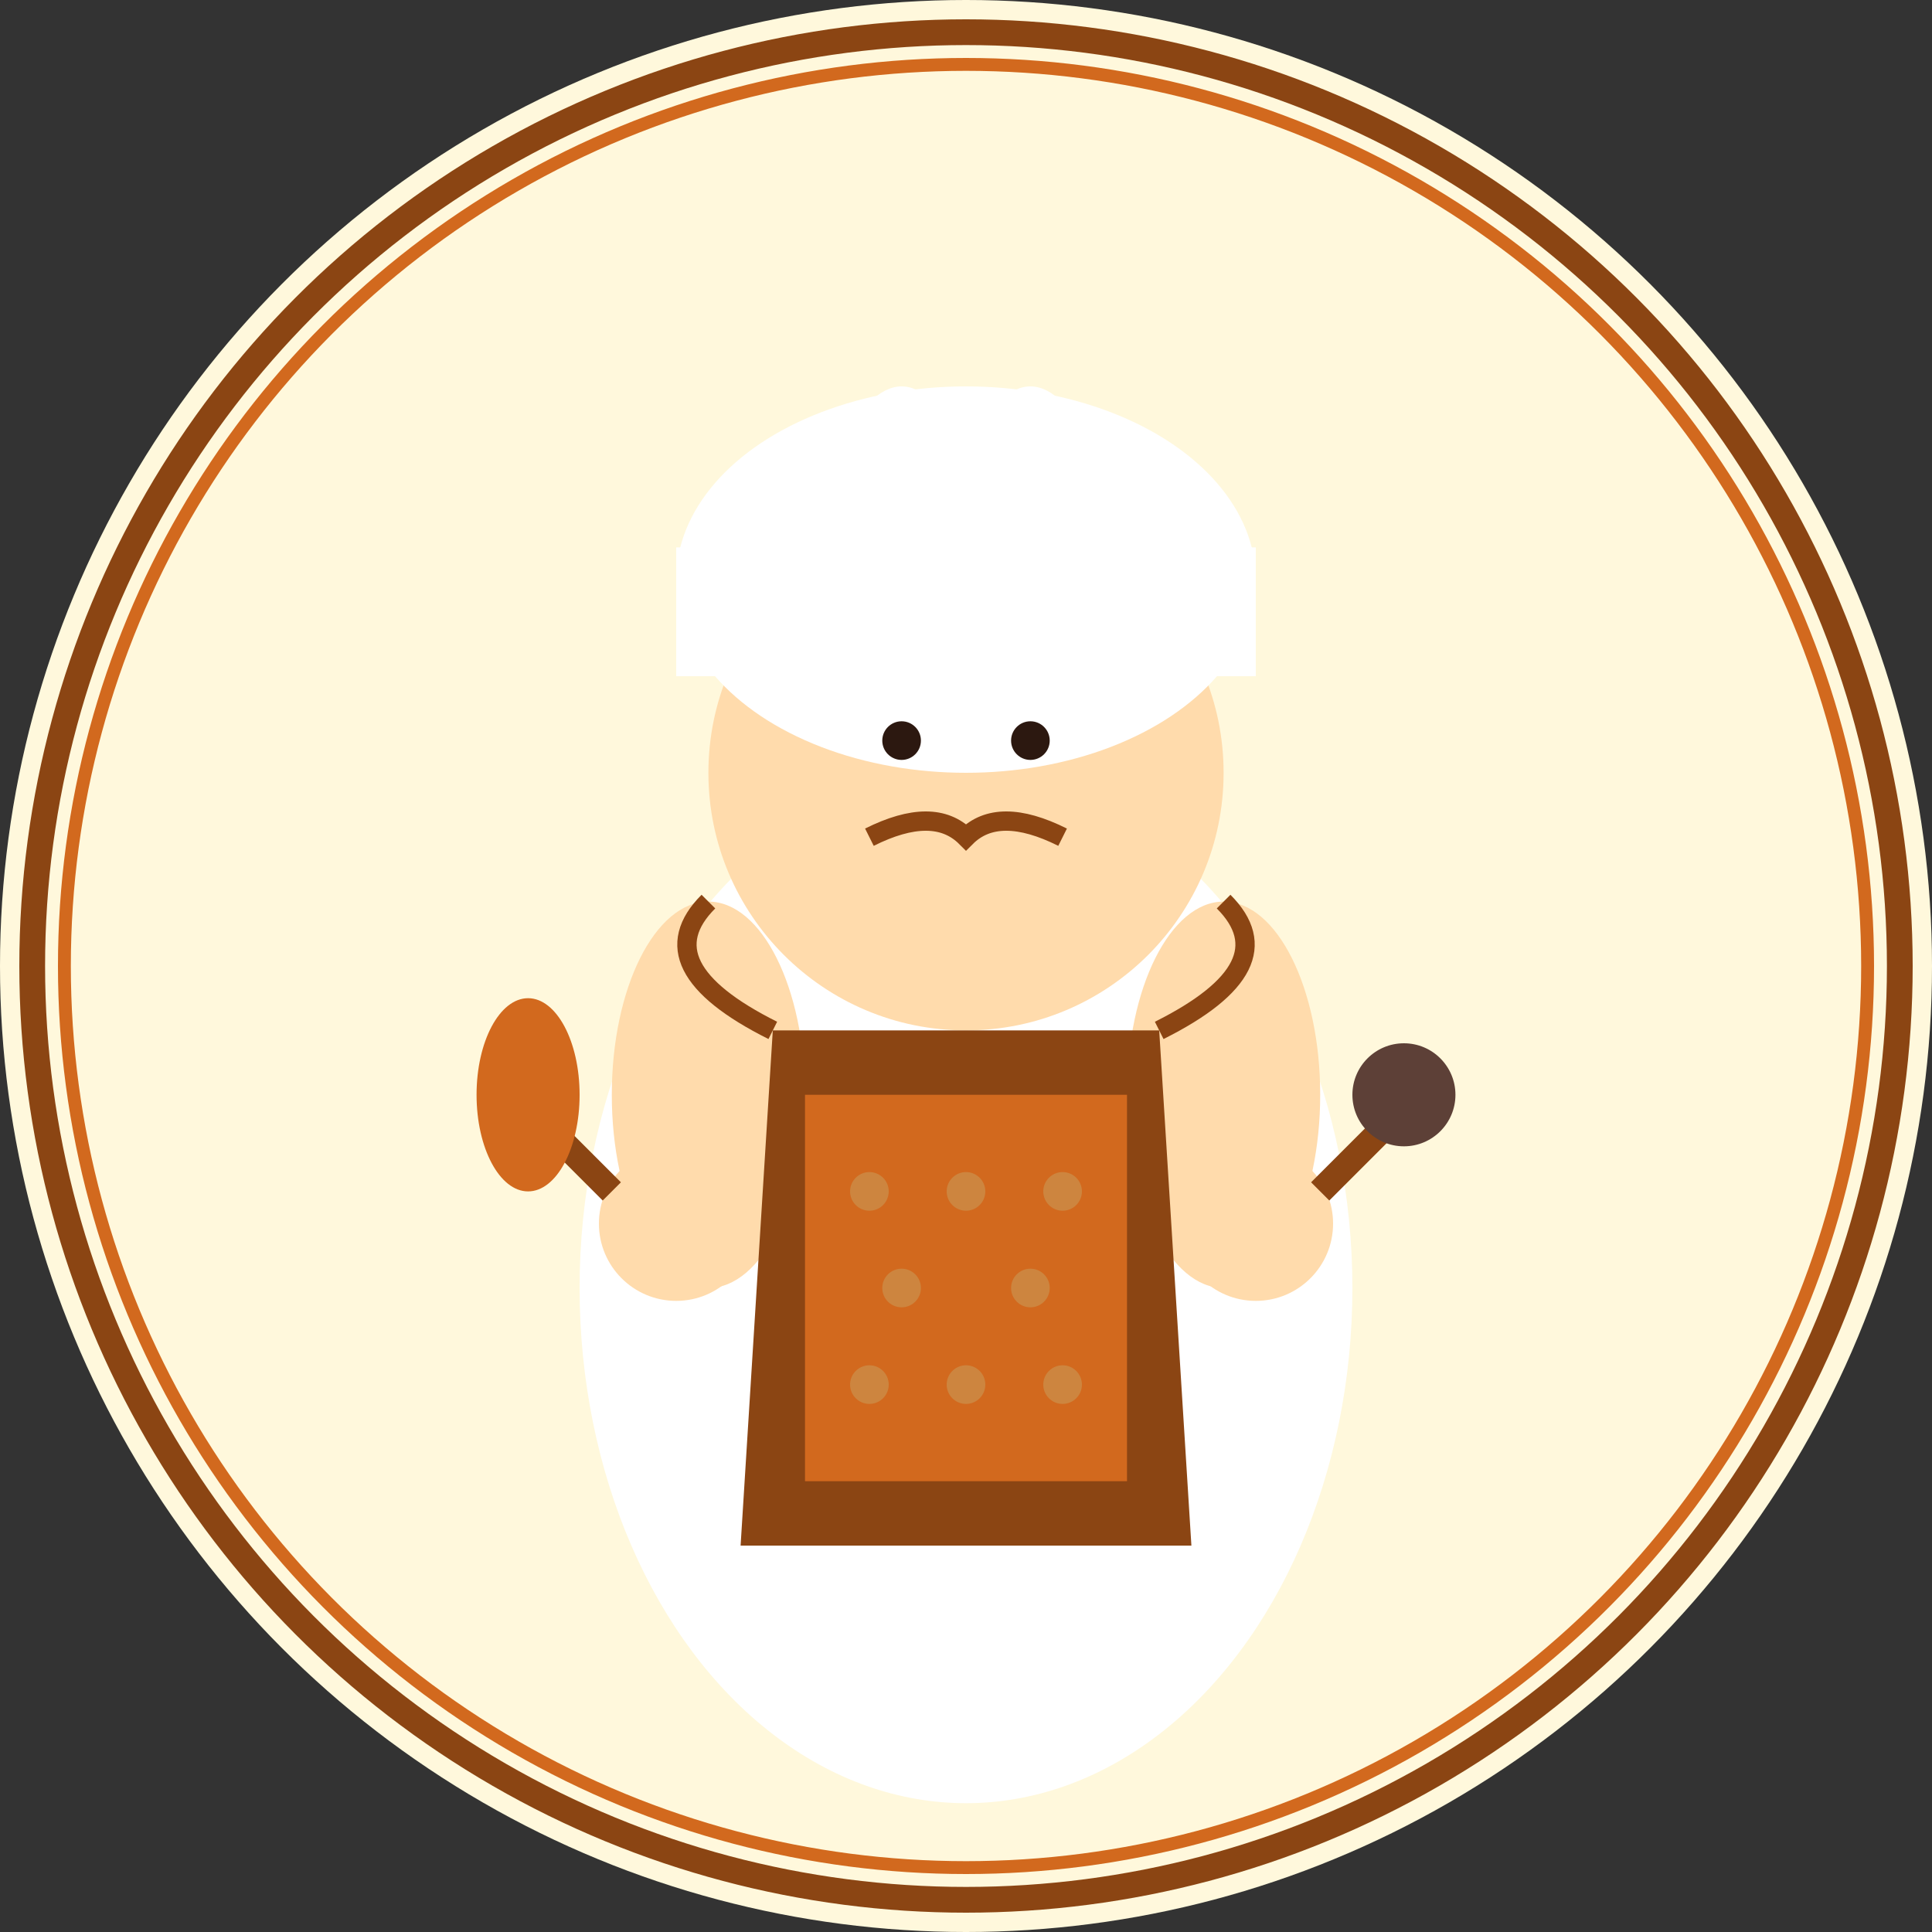
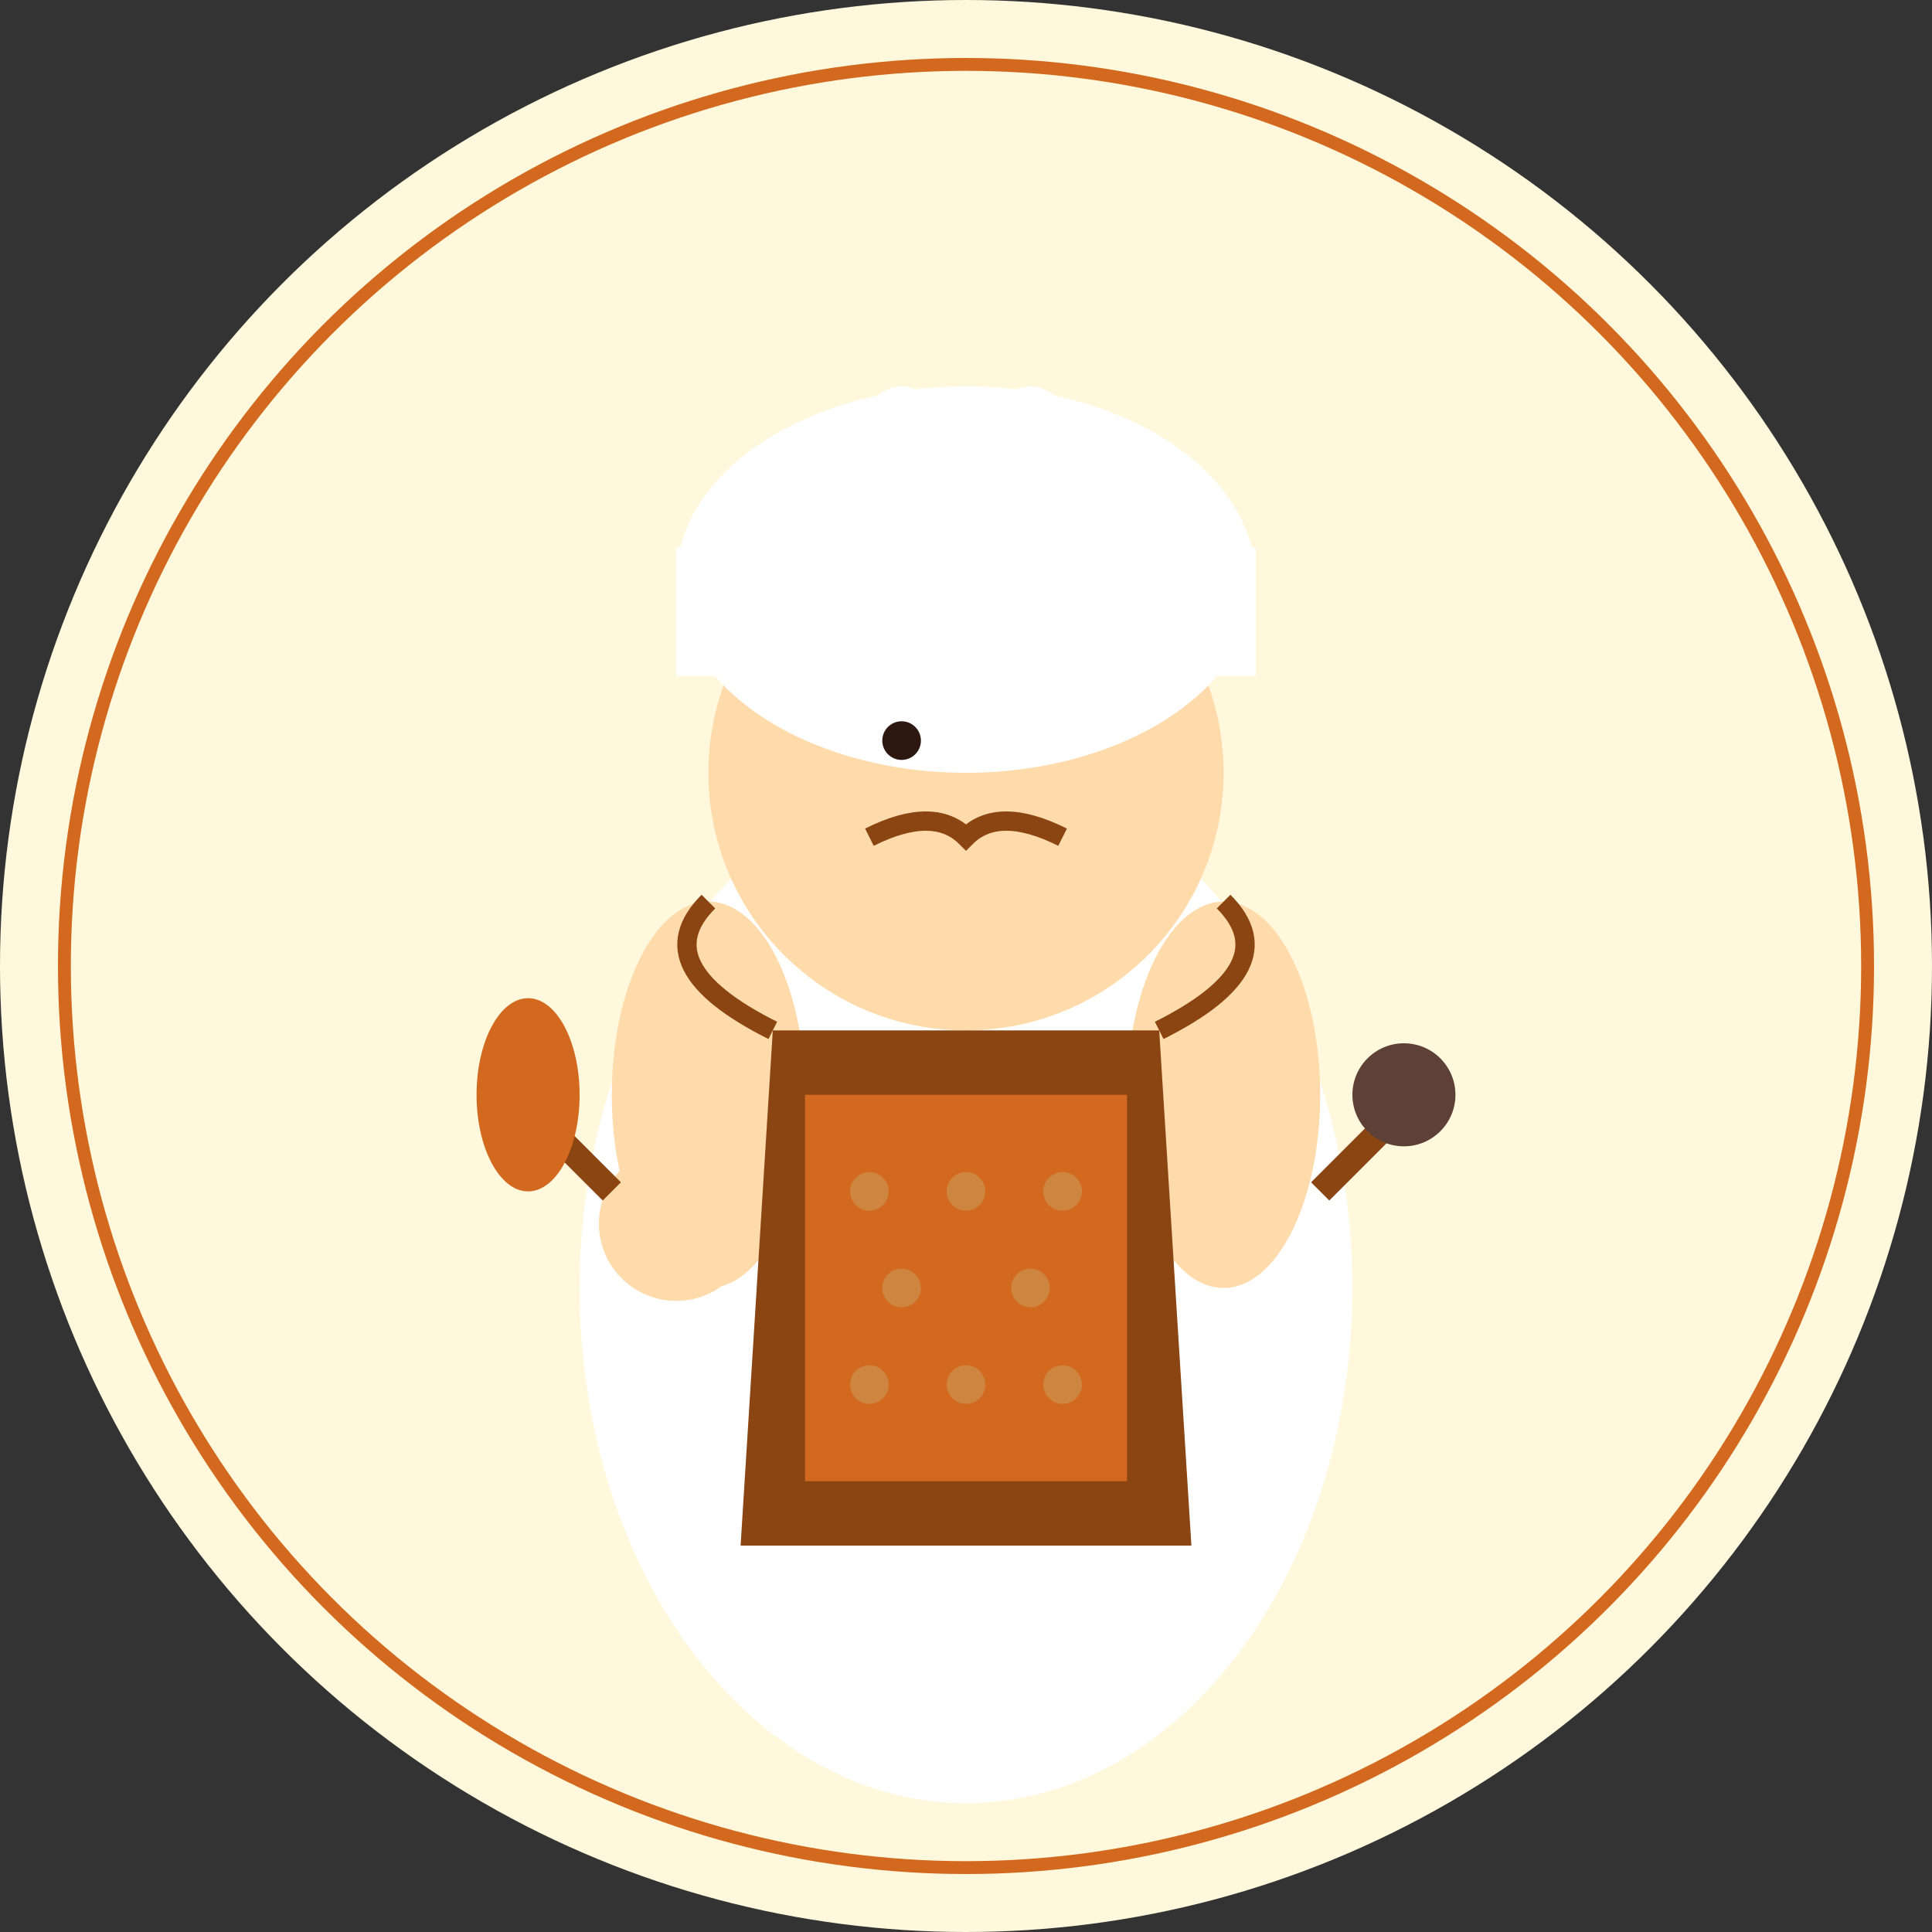
<svg xmlns="http://www.w3.org/2000/svg" width="300" height="300" viewBox="0 0 300 300" fill="none">
  <rect x="0" y="0" width="300" height="300" fill="#333333" stroke="none" />
  <circle cx="150" cy="150" r="150" fill="#FFF8DC" />
  <ellipse cx="150" cy="200" rx="60" ry="80" fill="#FFFFFF" />
  <circle cx="150" cy="120" r="40" fill="#FFDBAC" />
  <ellipse cx="150" cy="90" rx="45" ry="30" fill="#FFFFFF" />
  <rect x="105" y="85" width="90" height="20" fill="#FFFFFF" />
  <path d="M130 70 Q140 50 150 70 Q160 50 170 70" fill="#FFFFFF" />
  <circle cx="140" cy="115" r="3" fill="#2C1810" />
-   <circle cx="160" cy="115" r="3" fill="#2C1810" />
  <path d="M135 130 Q145 125 150 130 Q155 125 165 130" stroke="#8B4513" stroke-width="3" fill="none" />
  <ellipse cx="110" cy="170" rx="15" ry="30" fill="#FFDBAC" />
  <ellipse cx="190" cy="170" rx="15" ry="30" fill="#FFDBAC" />
  <circle cx="105" cy="190" r="12" fill="#FFDBAC" />
-   <circle cx="195" cy="190" r="12" fill="#FFDBAC" />
  <line x1="95" y1="185" x2="85" y2="175" stroke="#8B4513" stroke-width="4" />
  <ellipse cx="82" cy="170" rx="8" ry="15" fill="#D2691E" />
  <line x1="205" y1="185" x2="215" y2="175" stroke="#8B4513" stroke-width="4" />
  <circle cx="218" cy="170" r="8" fill="#5D4037" />
  <path d="M120 160 L180 160 L185 240 L115 240 Z" fill="#8B4513" />
  <rect x="125" y="170" width="50" height="60" fill="#D2691E" />
  <path d="M120 160 Q100 150 110 140" stroke="#8B4513" stroke-width="3" fill="none" />
  <path d="M180 160 Q200 150 190 140" stroke="#8B4513" stroke-width="3" fill="none" />
  <circle cx="135" cy="185" r="3" fill="#CD853F" />
  <circle cx="150" cy="185" r="3" fill="#CD853F" />
  <circle cx="165" cy="185" r="3" fill="#CD853F" />
  <circle cx="140" cy="200" r="3" fill="#CD853F" />
  <circle cx="160" cy="200" r="3" fill="#CD853F" />
  <circle cx="135" cy="215" r="3" fill="#CD853F" />
  <circle cx="150" cy="215" r="3" fill="#CD853F" />
  <circle cx="165" cy="215" r="3" fill="#CD853F" />
-   <circle cx="150" cy="150" r="145" fill="none" stroke="#8B4513" stroke-width="4" />
  <circle cx="150" cy="150" r="140" fill="none" stroke="#D2691E" stroke-width="2" />
</svg>